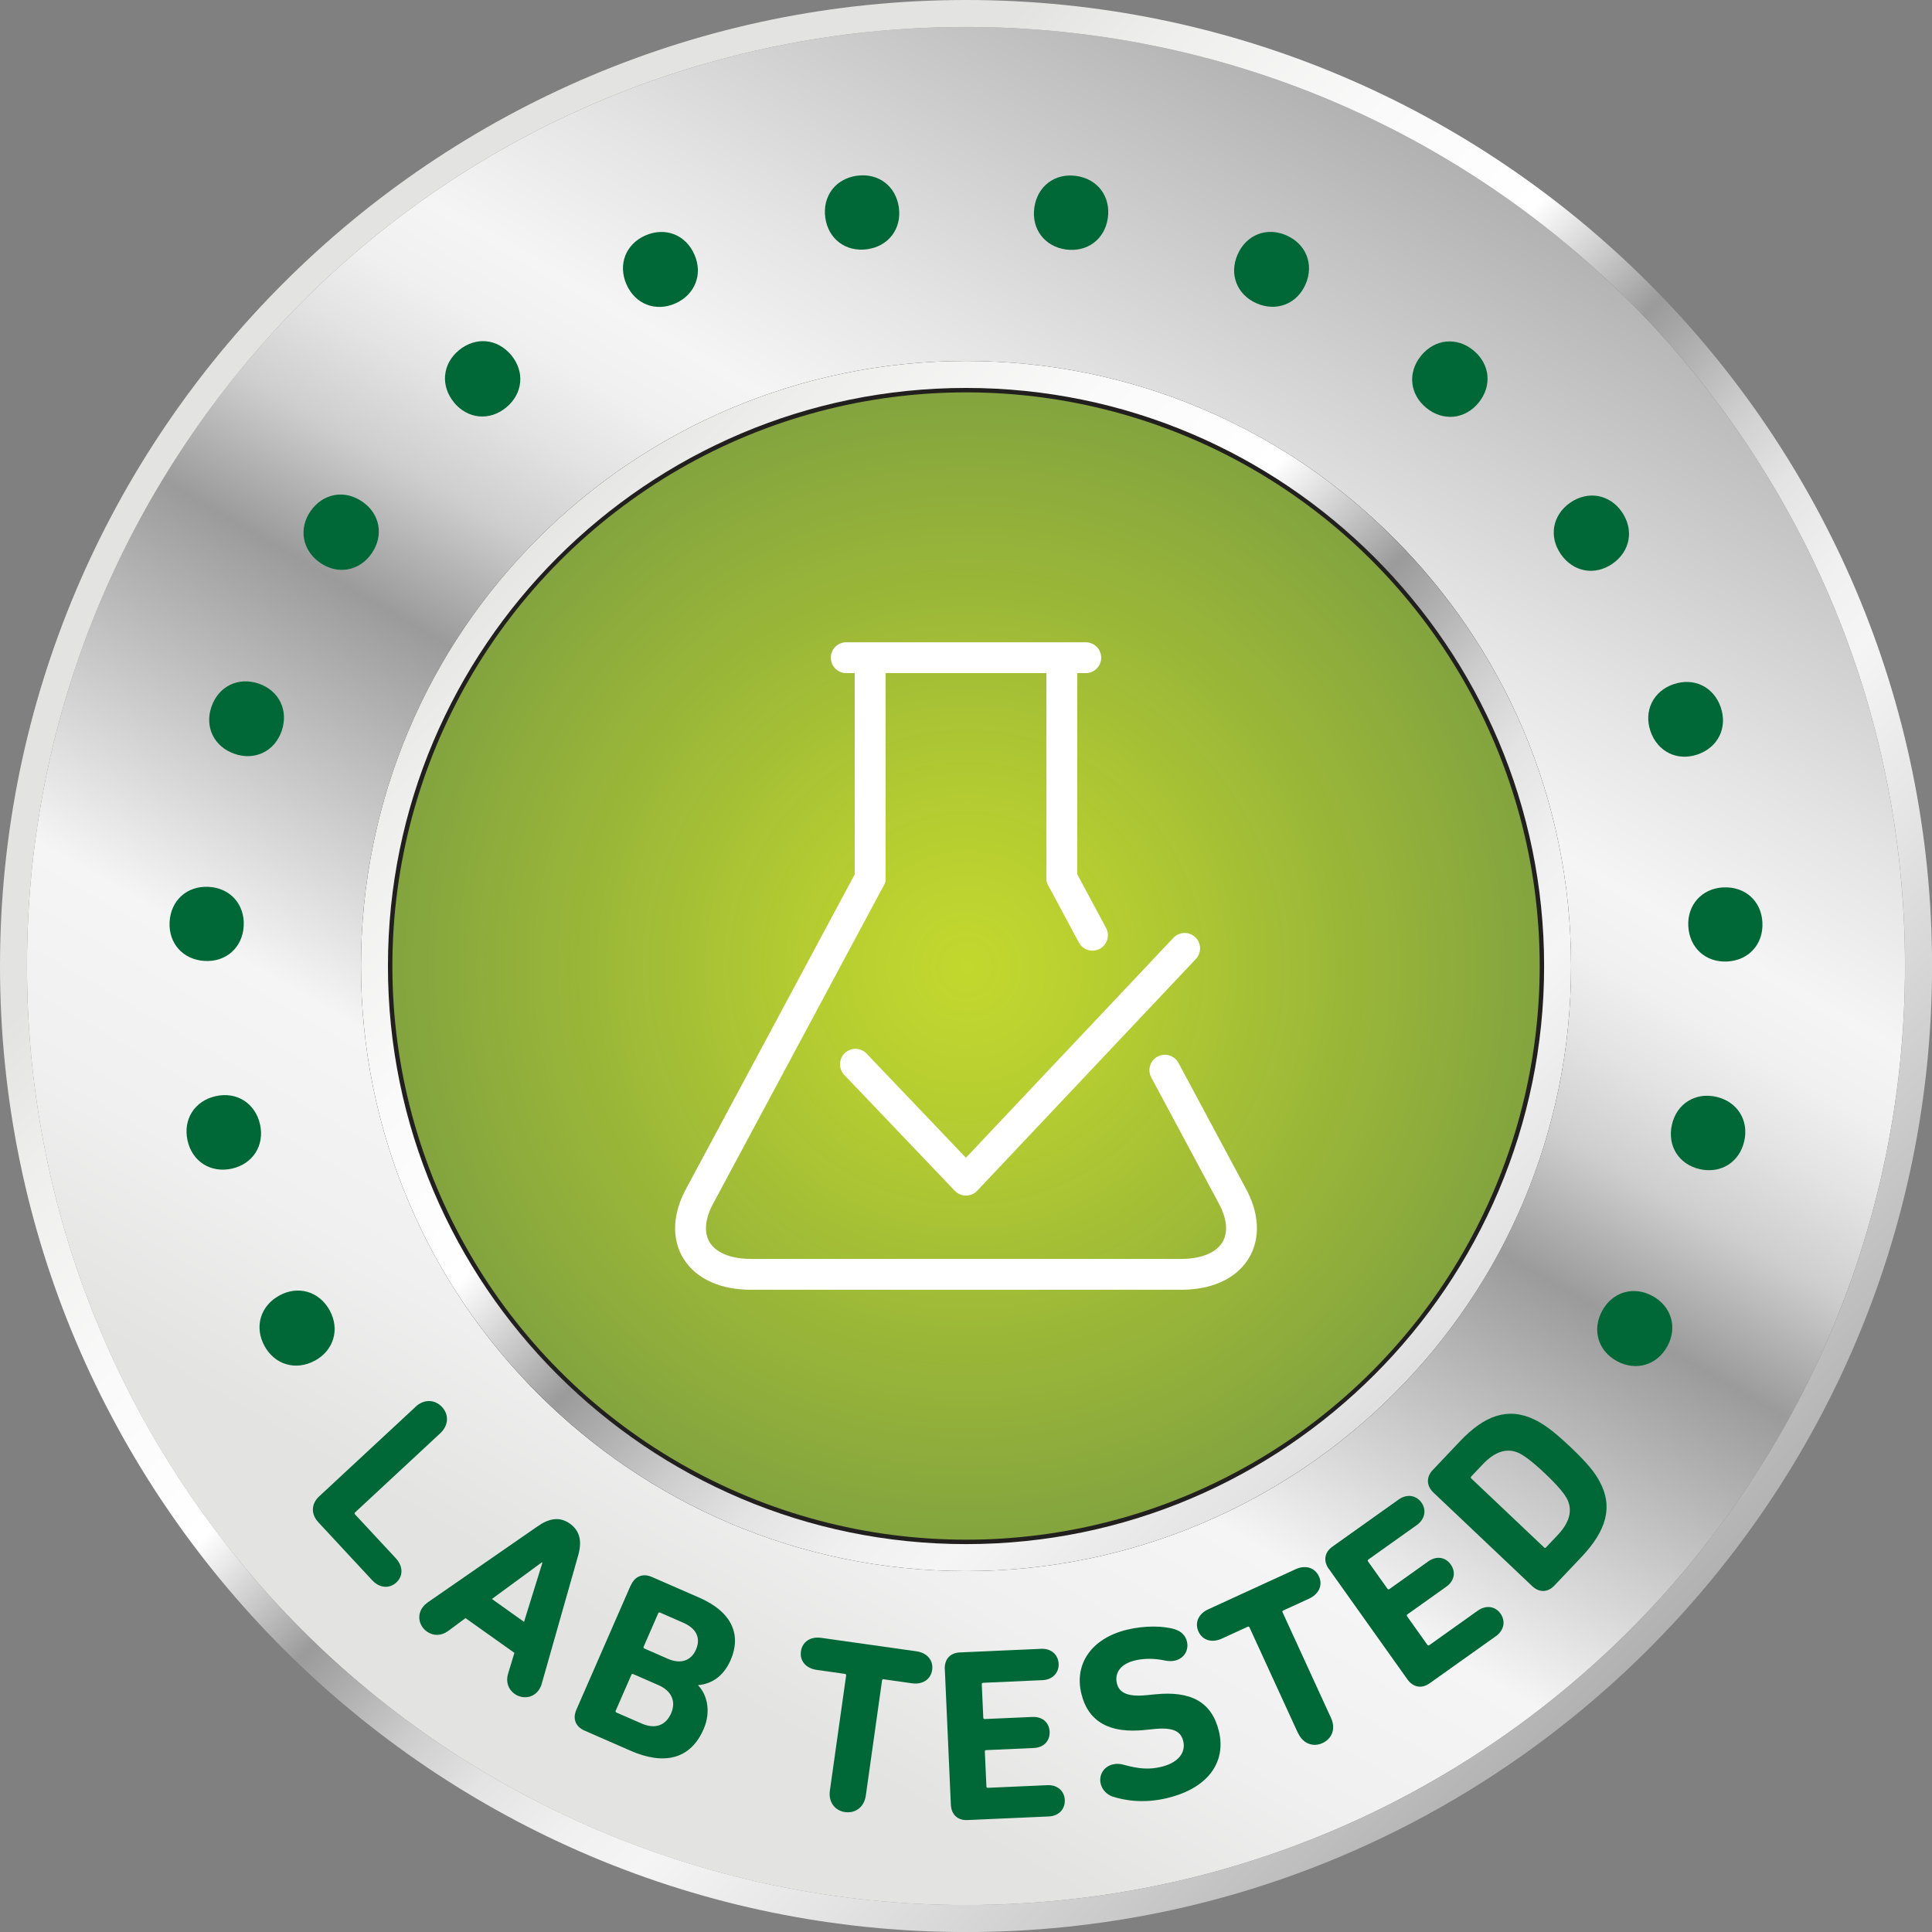
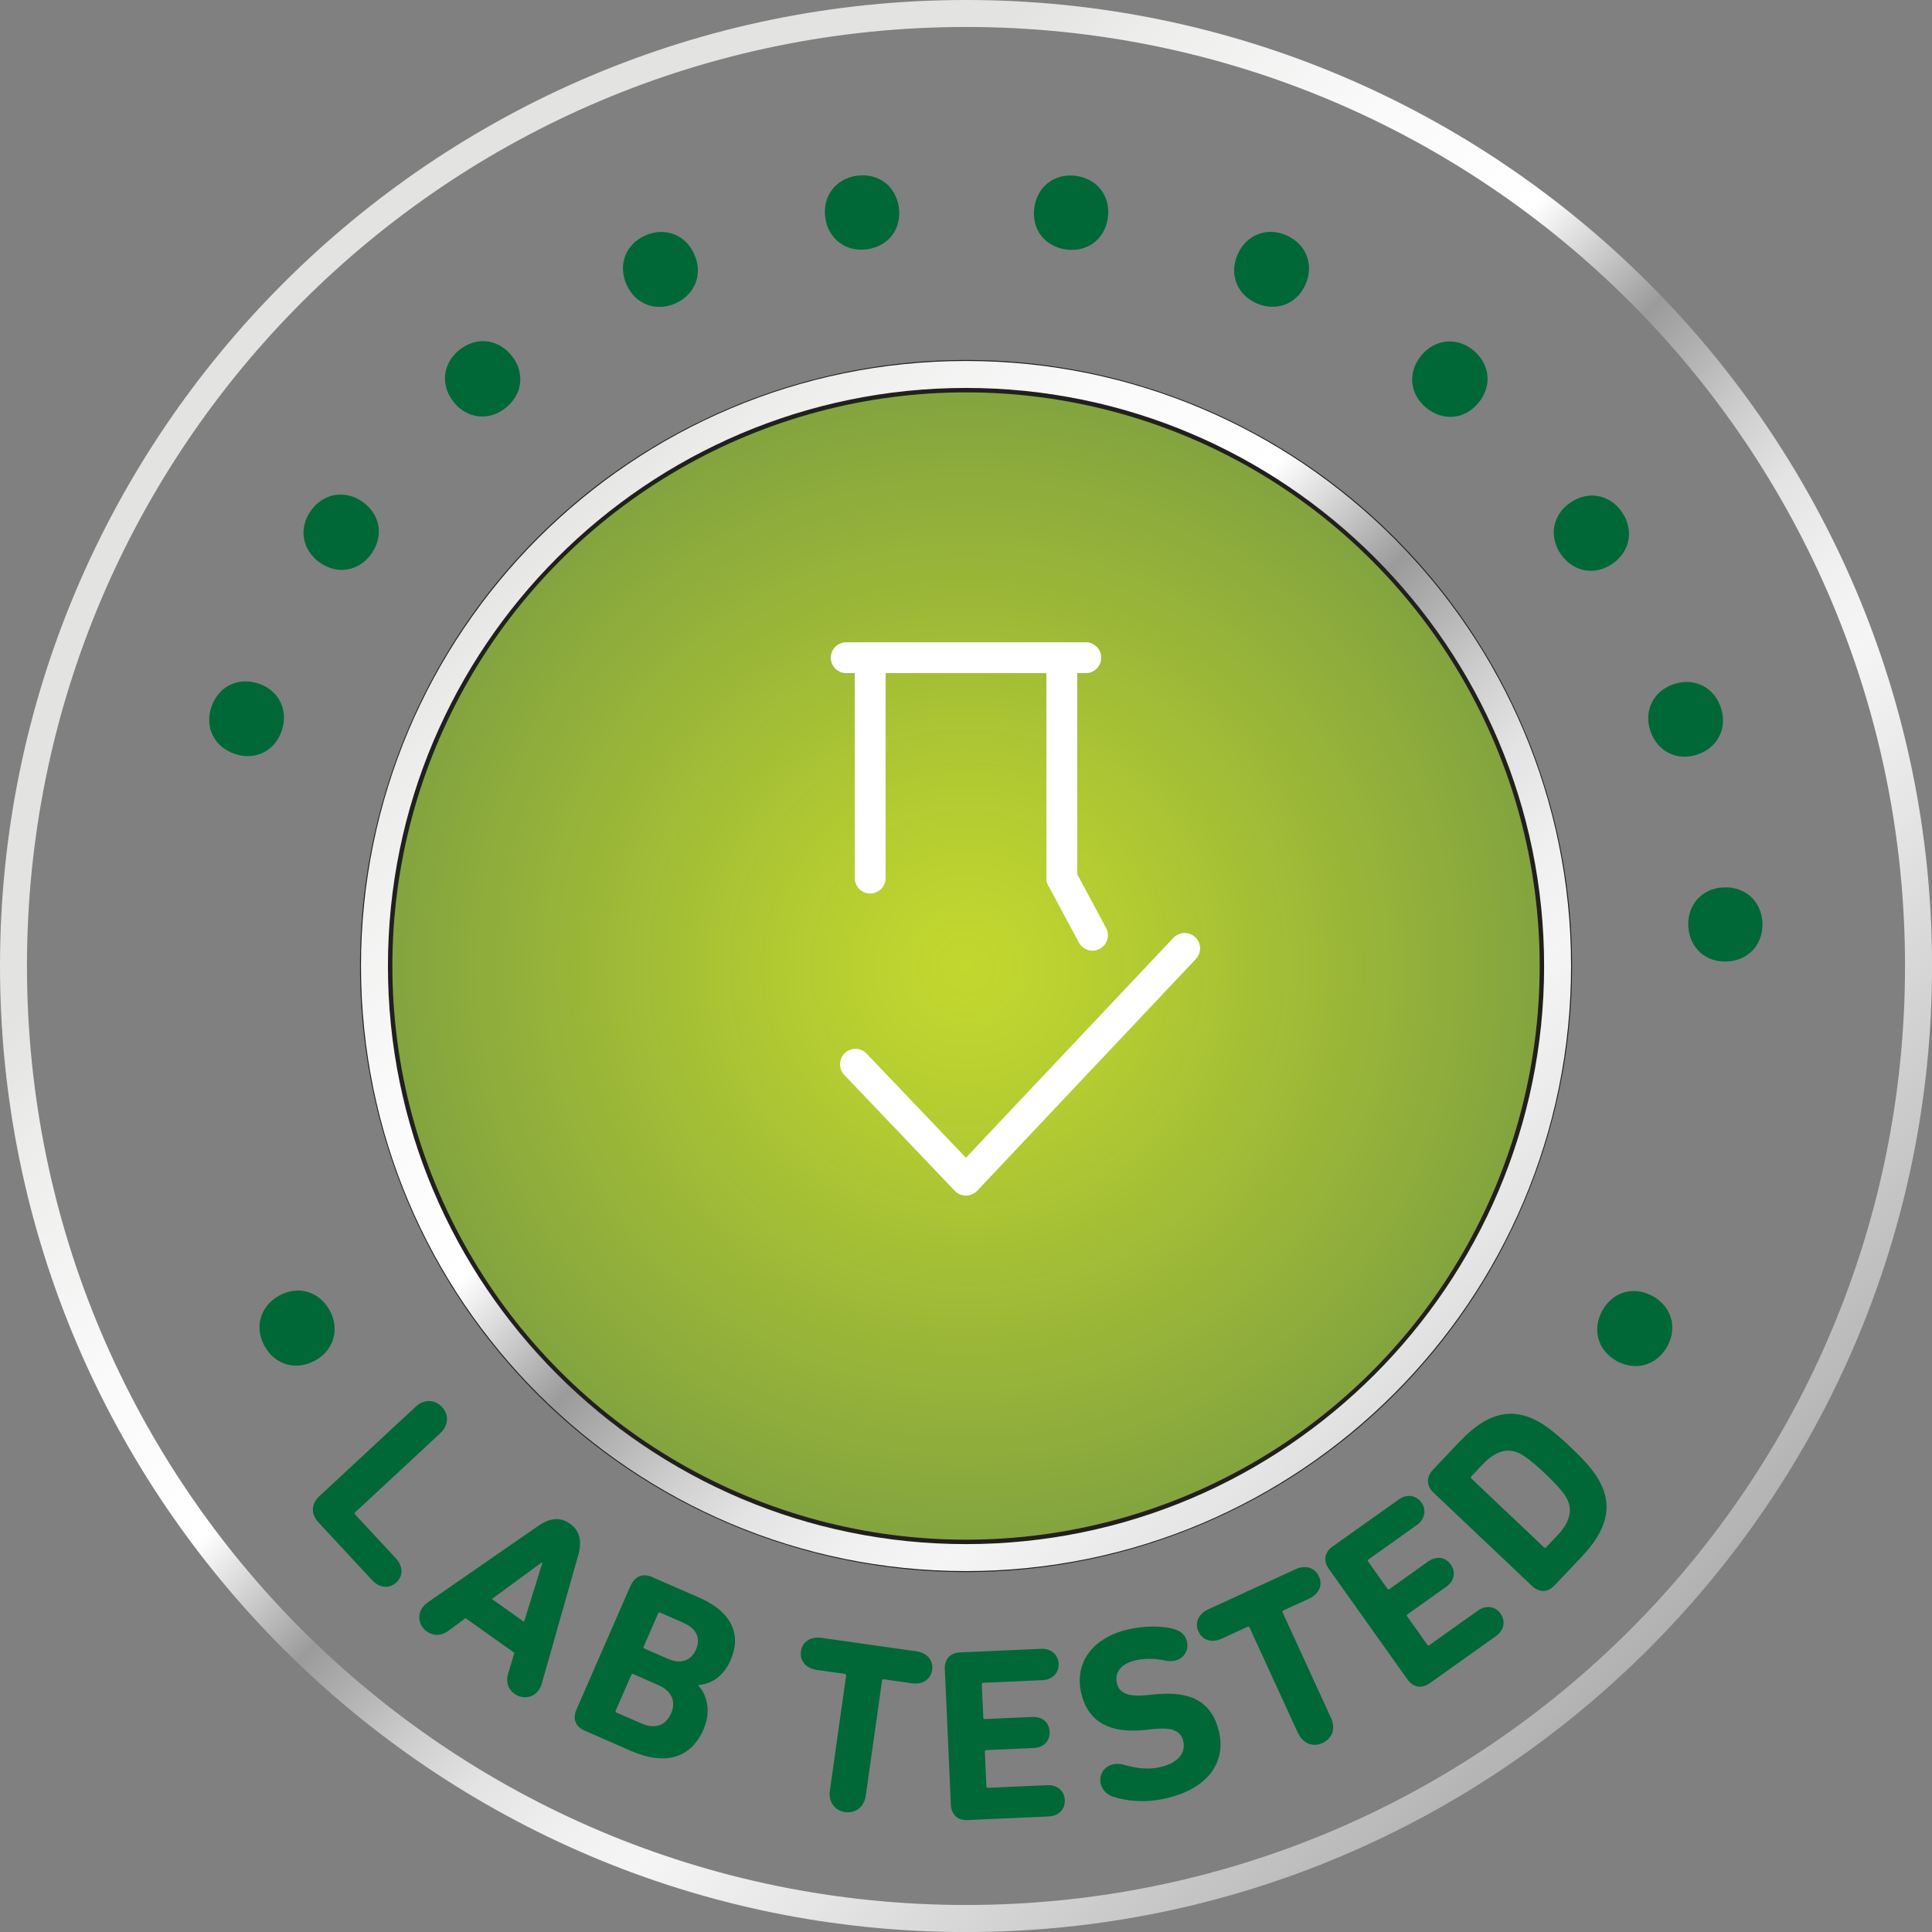
<svg xmlns="http://www.w3.org/2000/svg" id="Layer_2" data-name="Layer 2" viewBox="0 0 358.17 358.17">
  <rect x="0" y="0" width="358.17" height="358.17" fill="#808080" stroke="none" />
  <defs>
    <style>      .cls-1 {        fill: url(#linear-gradient);      }      .cls-1, .cls-2, .cls-3 {        stroke-width: 0px;      }      .cls-4 {        fill: url(#radial-gradient);        stroke: #221f1f;        stroke-miterlimit: 10;        stroke-width: 6px;      }      .cls-2 {        fill: url(#linear-gradient-2);      }      .cls-5 {        fill: none;        stroke: #fff;        stroke-linecap: round;        stroke-linejoin: round;        stroke-width: 5.72px;      }      .cls-3 {        fill: #006837;      }    </style>
    <radialGradient id="radial-gradient" cx="109.94" cy="224.48" fx="109.94" fy="224.48" r="111.68" gradientTransform="translate(71.43 -40.71) scale(.98)" gradientUnits="userSpaceOnUse">
      <stop offset="0" stop-color="#c3d82e" />
      <stop offset=".27" stop-color="#b5cd30" stop-opacity=".99" />
      <stop offset=".79" stop-color="#91b038" stop-opacity=".96" />
      <stop offset="1" stop-color="#81a43c" stop-opacity=".95" />
    </radialGradient>
    <linearGradient id="linear-gradient" x1="92.03" y1="329.87" x2="266.14" y2="28.3" gradientUnits="userSpaceOnUse">
      <stop offset=".1" stop-color="#e3e3e2" />
      <stop offset=".11" stop-color="#e4e4e3" />
      <stop offset=".21" stop-color="#f0f0f0" />
      <stop offset=".31" stop-color="#f5f5f5" />
      <stop offset=".51" stop-color="#9c9b9b" />
      <stop offset=".54" stop-color="#b1b0b0" />
      <stop offset=".58" stop-color="#cecece" />
      <stop offset=".63" stop-color="#e4e3e3" />
      <stop offset=".67" stop-color="#f0f0f0" />
      <stop offset=".71" stop-color="#f5f5f5" />
      <stop offset=".79" stop-color="#e5e5e5" />
      <stop offset=".95" stop-color="#bebebe" />
      <stop offset="1" stop-color="#b1b1b1" />
    </linearGradient>
    <linearGradient id="linear-gradient-2" x1="52.51" y1="52.51" x2="305.66" y2="305.66" gradientUnits="userSpaceOnUse">
      <stop offset=".17" stop-color="#e3e3e2" />
      <stop offset=".23" stop-color="#eeeeed" />
      <stop offset=".34" stop-color="#fafafa" />
      <stop offset=".43" stop-color="#fff" />
      <stop offset=".51" stop-color="#9c9b9b" />
      <stop offset=".54" stop-color="#b1b0b0" />
      <stop offset=".58" stop-color="#cecece" />
      <stop offset=".62" stop-color="#e4e3e3" />
      <stop offset=".67" stop-color="#f0f0f0" />
      <stop offset=".71" stop-color="#f5f5f5" />
      <stop offset=".79" stop-color="#e5e5e5" />
      <stop offset=".95" stop-color="#bebebe" />
      <stop offset="1" stop-color="#b1b1b1" />
    </linearGradient>
  </defs>
  <g id="Layer_1-2" data-name="Layer 1">
    <g>
      <circle class="cls-4" cx="179.09" cy="179.09" r="109.35" />
      <g>
-         <path class="cls-1" d="m179.09,5C82.94,5,5,82.94,5,179.09s77.94,174.08,174.08,174.08,174.08-77.94,174.08-174.08S275.23,5,179.09,5Zm0,286.26c-61.95,0-112.17-50.22-112.17-112.17s50.22-112.17,112.17-112.17,112.17,50.22,112.17,112.17-50.22,112.17-112.17,112.17Z" />
        <path class="cls-2" d="m179.09,5c96.14,0,174.08,77.94,174.08,174.08s-77.94,174.08-174.08,174.08S5,275.23,5,179.09,82.94,5,179.09,5m0,286.26c61.95,0,112.17-50.22,112.17-112.17s-50.22-112.17-112.17-112.17-112.17,50.22-112.17,112.17,50.22,112.17,112.17,112.17M179.09,0C80.34,0,0,80.34,0,179.09s80.34,179.09,179.09,179.09,179.09-80.34,179.09-179.09S277.84,0,179.09,0h0Zm0,286.26c-59.09,0-107.17-48.08-107.17-107.17s48.08-107.17,107.17-107.17,107.17,48.08,107.17,107.17-48.08,107.17-107.17,107.17h0Z" />
      </g>
      <g>
        <g>
          <line class="cls-5" x1="196.85" y1="122.54" x2="196.85" y2="162.79" />
          <line class="cls-5" x1="161.32" y1="162.79" x2="161.32" y2="122.54" />
-           <path class="cls-5" d="m215.95,198.4l12.35,23.03c4.59,8.15.38,14.82-9.36,14.82h-79.7c-9.74,0-13.96-6.67-9.36-14.82l31.45-58.64" />
          <line class="cls-5" x1="196.85" y1="162.79" x2="202.53" y2="173.38" />
          <line class="cls-5" x1="156.88" y1="121.93" x2="201.29" y2="121.93" />
        </g>
        <polyline class="cls-5" points="219.62 175.82 179.08 218.79 158.59 197.3" />
      </g>
      <g>
        <path class="cls-3" d="m58.37,252.25c-3.54,1.92-7.44.76-9.34-2.73-1.92-3.53-.76-7.44,2.78-9.36,3.49-1.9,7.4-.74,9.32,2.79,1.9,3.49.74,7.4-2.75,9.3Z" />
-         <path class="cls-3" d="m43,216.65c-3.93.87-7.37-1.31-8.23-5.2-.88-3.93,1.31-7.37,5.24-8.24,3.88-.87,7.32,1.32,8.2,5.25.86,3.88-1.32,7.32-5.21,8.19Z" />
-         <path class="cls-3" d="m37.96,178.15c-4.02-.22-6.73-3.25-6.52-7.23.22-4.02,3.25-6.73,7.27-6.51,3.97.22,6.69,3.25,6.47,7.27-.22,3.97-3.25,6.69-7.22,6.47Z" />
        <path class="cls-3" d="m43.5,139.76c-3.81-1.31-5.6-4.97-4.3-8.73,1.31-3.81,4.98-5.6,8.78-4.29,3.76,1.29,5.55,4.96,4.24,8.77-1.29,3.76-4.96,5.55-8.72,4.25Z" />
        <path class="cls-3" d="m59.34,104.33c-3.3-2.3-4.03-6.31-1.76-9.58,2.3-3.3,6.31-4.03,9.62-1.73,3.27,2.27,3.99,6.28,1.69,9.59-2.27,3.27-6.28,3.99-9.55,1.72Z" />
        <path class="cls-3" d="m84.18,74.62c-2.56-3.1-2.17-7.16.9-9.69,3.11-2.56,7.16-2.17,9.72.94,2.53,3.07,2.14,7.13-.97,9.68-3.07,2.53-7.13,2.14-9.66-.93Z" />
        <path class="cls-3" d="m116.14,52.73c-1.62-3.68-.14-7.48,3.51-9.08,3.68-1.61,7.48-.14,9.09,3.55,1.6,3.64.12,7.44-3.56,9.06-3.64,1.6-7.44.12-9.03-3.52Z" />
        <path class="cls-3" d="m153,40.35c-.55-3.99,1.92-7.23,5.86-7.77,3.99-.55,7.23,1.91,7.78,5.9.54,3.94-1.92,7.19-5.91,7.73-3.94.54-7.19-1.92-7.73-5.86Z" />
        <path class="cls-3" d="m191.75,38.51c.55-3.99,3.8-6.44,7.74-5.9,3.99.55,6.44,3.8,5.89,7.79-.55,3.94-3.8,6.4-7.78,5.85-3.94-.55-6.4-3.8-5.85-7.74Z" />
        <path class="cls-3" d="m229.43,47.19c1.61-3.68,5.41-5.16,9.05-3.56,3.68,1.62,5.16,5.41,3.55,9.09-1.6,3.64-5.39,5.12-9.08,3.51-3.64-1.6-5.12-5.39-3.52-9.03Z" />
-         <path class="cls-3" d="m263.47,65.92c2.56-3.11,6.62-3.49,9.69-.96,3.1,2.56,3.49,6.62.93,9.73-2.53,3.07-6.59,3.46-9.7.9-3.07-2.53-3.46-6.59-.92-9.66Z" />
+         <path class="cls-3" d="m263.47,65.92c2.56-3.11,6.62-3.49,9.69-.96,3.1,2.56,3.49,6.62.93,9.73-2.53,3.07-6.59,3.46-9.7.9-3.07-2.53-3.46-6.59-.92-9.66" />
        <path class="cls-3" d="m291.09,93.2c3.3-2.29,7.31-1.57,9.58,1.7,2.29,3.31,1.57,7.32-1.74,9.61-3.27,2.27-7.27,1.54-9.57-1.77-2.27-3.27-1.54-7.27,1.73-9.54Z" />
        <path class="cls-3" d="m310.24,126.85c3.81-1.31,7.46.49,8.76,4.25,1.31,3.81-.49,7.46-4.29,8.77-3.76,1.29-7.42-.5-8.73-4.31-1.29-3.76.5-7.42,4.26-8.71Z" />
        <path class="cls-3" d="m319.47,164.52c4.02-.22,7.05,2.5,7.26,6.47.21,4.02-2.51,7.05-6.52,7.26-3.97.21-7-2.51-7.22-6.53-.21-3.97,2.51-7,6.48-7.21Z" />
-         <path class="cls-3" d="m318.14,203.33c3.92.88,6.1,4.32,5.23,8.2-.88,3.92-4.32,6.1-8.24,5.22-3.88-.87-6.06-4.31-5.18-8.23.87-3.88,4.31-6.06,8.19-5.19Z" />
        <path class="cls-3" d="m306.32,240.24c3.54,1.92,4.7,5.82,2.8,9.32-1.92,3.53-5.82,4.69-9.36,2.78-3.5-1.9-4.66-5.8-2.73-9.34,1.9-3.49,5.8-4.65,9.3-2.75Z" />
      </g>
      <g>
        <path class="cls-3" d="m77.03,260.8c1.57-1.46,3.58-1.39,4.92.05,1.31,1.41,1.23,3.41-.34,4.87l-15.77,14.65c-.13.12-.14.25-.01.39l7.53,8.1c1.4,1.51,1.4,3.32.13,4.5-1.31,1.21-3.11,1.08-4.51-.42l-9.98-10.75c-1.4-1.51-1.3-3.41.17-4.78l17.88-16.61Z" />
        <path class="cls-3" d="m79.26,297.09l20.35-14.09c2.14-1.51,4.11-1.91,6.05-.53,1.93,1.38,2.24,3.39,1.52,5.91l-6.75,23.77c-.1.38-.29.8-.56,1.18-1.11,1.56-3.1,1.67-4.48.69-1.19-.85-1.66-2.25-1.19-3.77l1.16-3.83-9.06-6.44-3.21,2.38c-1.28.94-2.76.96-3.95.11-1.38-.98-1.93-2.89-.82-4.45.26-.37.61-.69.93-.91Zm17.89,3.58l3.4-10.94-.11-.08-9.25,6.78,5.96,4.24Z" />
        <path class="cls-3" d="m116.96,293.89c.71-1.64,2.2-2.28,3.87-1.55l8.84,3.86c6.2,2.71,7.76,7.03,5.78,11.56-1.34,3.06-3.58,4.43-5.97,4.63l-.04.08c1.56,1.58,2.48,4.73.99,8.12-2.45,5.62-7.36,6.67-13.52,3.98l-8.55-3.74c-1.68-.73-2.23-2.22-1.51-3.86l10.09-23.1Zm-2.67,23.6l4.66,2.03c2.52,1.1,4.48.36,5.47-1.9.93-2.14.15-4.13-2.36-5.22l-4.66-2.04c-.17-.07-.29-.03-.36.15l-2.89,6.62c-.07.17-.03.29.14.36Zm9.5-9.98c2.34,1.03,4.3.44,5.24-1.7.93-2.14.06-3.91-2.33-4.96l-4.32-1.89c-.17-.07-.29-.03-.36.14l-2.69,6.16c-.07.17-.03.29.14.36l4.32,1.89Z" />
        <path class="cls-3" d="m153.85,331.96l3.01-21.33c.03-.18-.05-.28-.23-.31l-5.21-.74c-2.04-.29-3.18-1.7-2.94-3.42.25-1.77,1.74-2.81,3.78-2.52l17.62,2.49c2.04.29,3.18,1.7,2.93,3.46-.25,1.72-1.73,2.76-3.77,2.47l-5.21-.74c-.18-.03-.29.05-.31.23l-3.01,21.33c-.3,2.13-1.91,3.33-3.85,3.06-1.9-.27-3.11-1.87-2.81-4Z" />
        <path class="cls-3" d="m175.15,309.44c-.08-1.78.96-3.02,2.79-3.1l15.08-.67c1.88-.08,3.16,1.09,3.24,2.79.07,1.64-1.11,2.93-2.98,3.02l-11.01.49c-.18.01-.27.1-.26.29l.28,6.17c0,.19.1.27.29.26l8.82-.39c1.87-.08,3.11,1.05,3.19,2.74.07,1.69-1.06,2.93-2.93,3.02l-8.82.39c-.18,0-.27.1-.26.29l.29,6.44c0,.18.1.27.29.26l11.01-.49c1.87-.09,3.16,1.09,3.23,2.74.08,1.69-1.1,2.98-2.98,3.06l-15.08.67c-1.83.08-2.98-1.06-3.06-2.84l-1.12-25.13Z" />
        <path class="cls-3" d="m206.29,333.08c-1.18-.42-1.96-1.31-2.23-2.38-.39-1.6.54-3.19,2.23-3.6.71-.17,1.43-.12,2.04.07,2.82.77,4.74.92,6.96.38,3.2-.78,4.57-2.67,4.07-4.76-.43-1.77-1.77-2.63-5.49-2.24l-1.65.17c-6.38.66-10.46-1.41-11.75-6.74-1.35-5.55,1.92-10.26,8.45-11.85,3.33-.81,6.88-.73,8.93-.06,1.23.41,1.93,1.18,2.19,2.24.4,1.64-.55,3.14-2.15,3.53-.62.15-1.33.14-2.03-.02-1.64-.35-3.64-.44-5.5.02-2.66.65-3.76,2.33-3.3,4.24.41,1.69,1.89,2.55,5.52,2.18l1.66-.16c6.48-.64,10.4,1.37,11.73,6.84,1.33,5.46-1.69,10.48-9.54,12.39-4.26,1.04-7.83.49-10.14-.26Z" />
        <path class="cls-3" d="m240.63,321.3l-8.98-19.58c-.07-.17-.2-.21-.36-.13l-4.78,2.19c-1.87.86-3.59.29-4.32-1.29-.74-1.62-.05-3.3,1.82-4.15l16.17-7.42c1.87-.86,3.59-.29,4.34,1.33.73,1.58.03,3.26-1.83,4.12l-4.78,2.19c-.17.08-.21.2-.13.36l8.98,19.58c.9,1.95.2,3.83-1.59,4.65-1.75.8-3.62.1-4.52-1.85Z" />
        <path class="cls-3" d="m246.34,290.86c-1.03-1.45-.83-3.06.66-4.12l12.3-8.75c1.53-1.09,3.25-.8,4.23.58.95,1.34.66,3.06-.86,4.15l-8.98,6.39c-.15.11-.17.23-.06.38l3.58,5.03c.1.15.23.17.38.07l7.19-5.12c1.53-1.09,3.19-.81,4.17.57.98,1.38.7,3.04-.83,4.12l-7.19,5.12c-.15.1-.17.23-.06.38l3.74,5.26c.11.15.23.17.38.06l8.98-6.39c1.53-1.09,3.25-.8,4.2.54.98,1.38.69,3.1-.84,4.19l-12.3,8.75c-1.49,1.06-3.07.73-4.11-.73l-14.58-20.5Z" />
        <path class="cls-3" d="m265.75,276.71c-1.29-1.23-1.4-2.84-.15-4.17l5.06-5.34c4.56-4.82,8.92-6.36,13.74-4.06,1.7.8,3.48,2.04,6.71,5.09,3.22,3.05,4.56,4.76,5.44,6.42,2.55,4.68,1.25,9.12-3.31,13.94l-5.06,5.34c-1.26,1.33-2.84,1.34-4.14.11l-18.29-17.33Zm20.88,10.14l2.14-2.26c2.14-2.25,2.91-4.61,1.66-6.87-.54-.96-1.71-2.38-4-4.55-2.29-2.17-3.78-3.26-4.76-3.75-2.33-1.13-4.63-.23-6.77,2.03l-2.14,2.26c-.12.13-.12.26.01.39l13.48,12.77c.13.13.26.12.39-.01Z" />
      </g>
    </g>
  </g>
</svg>